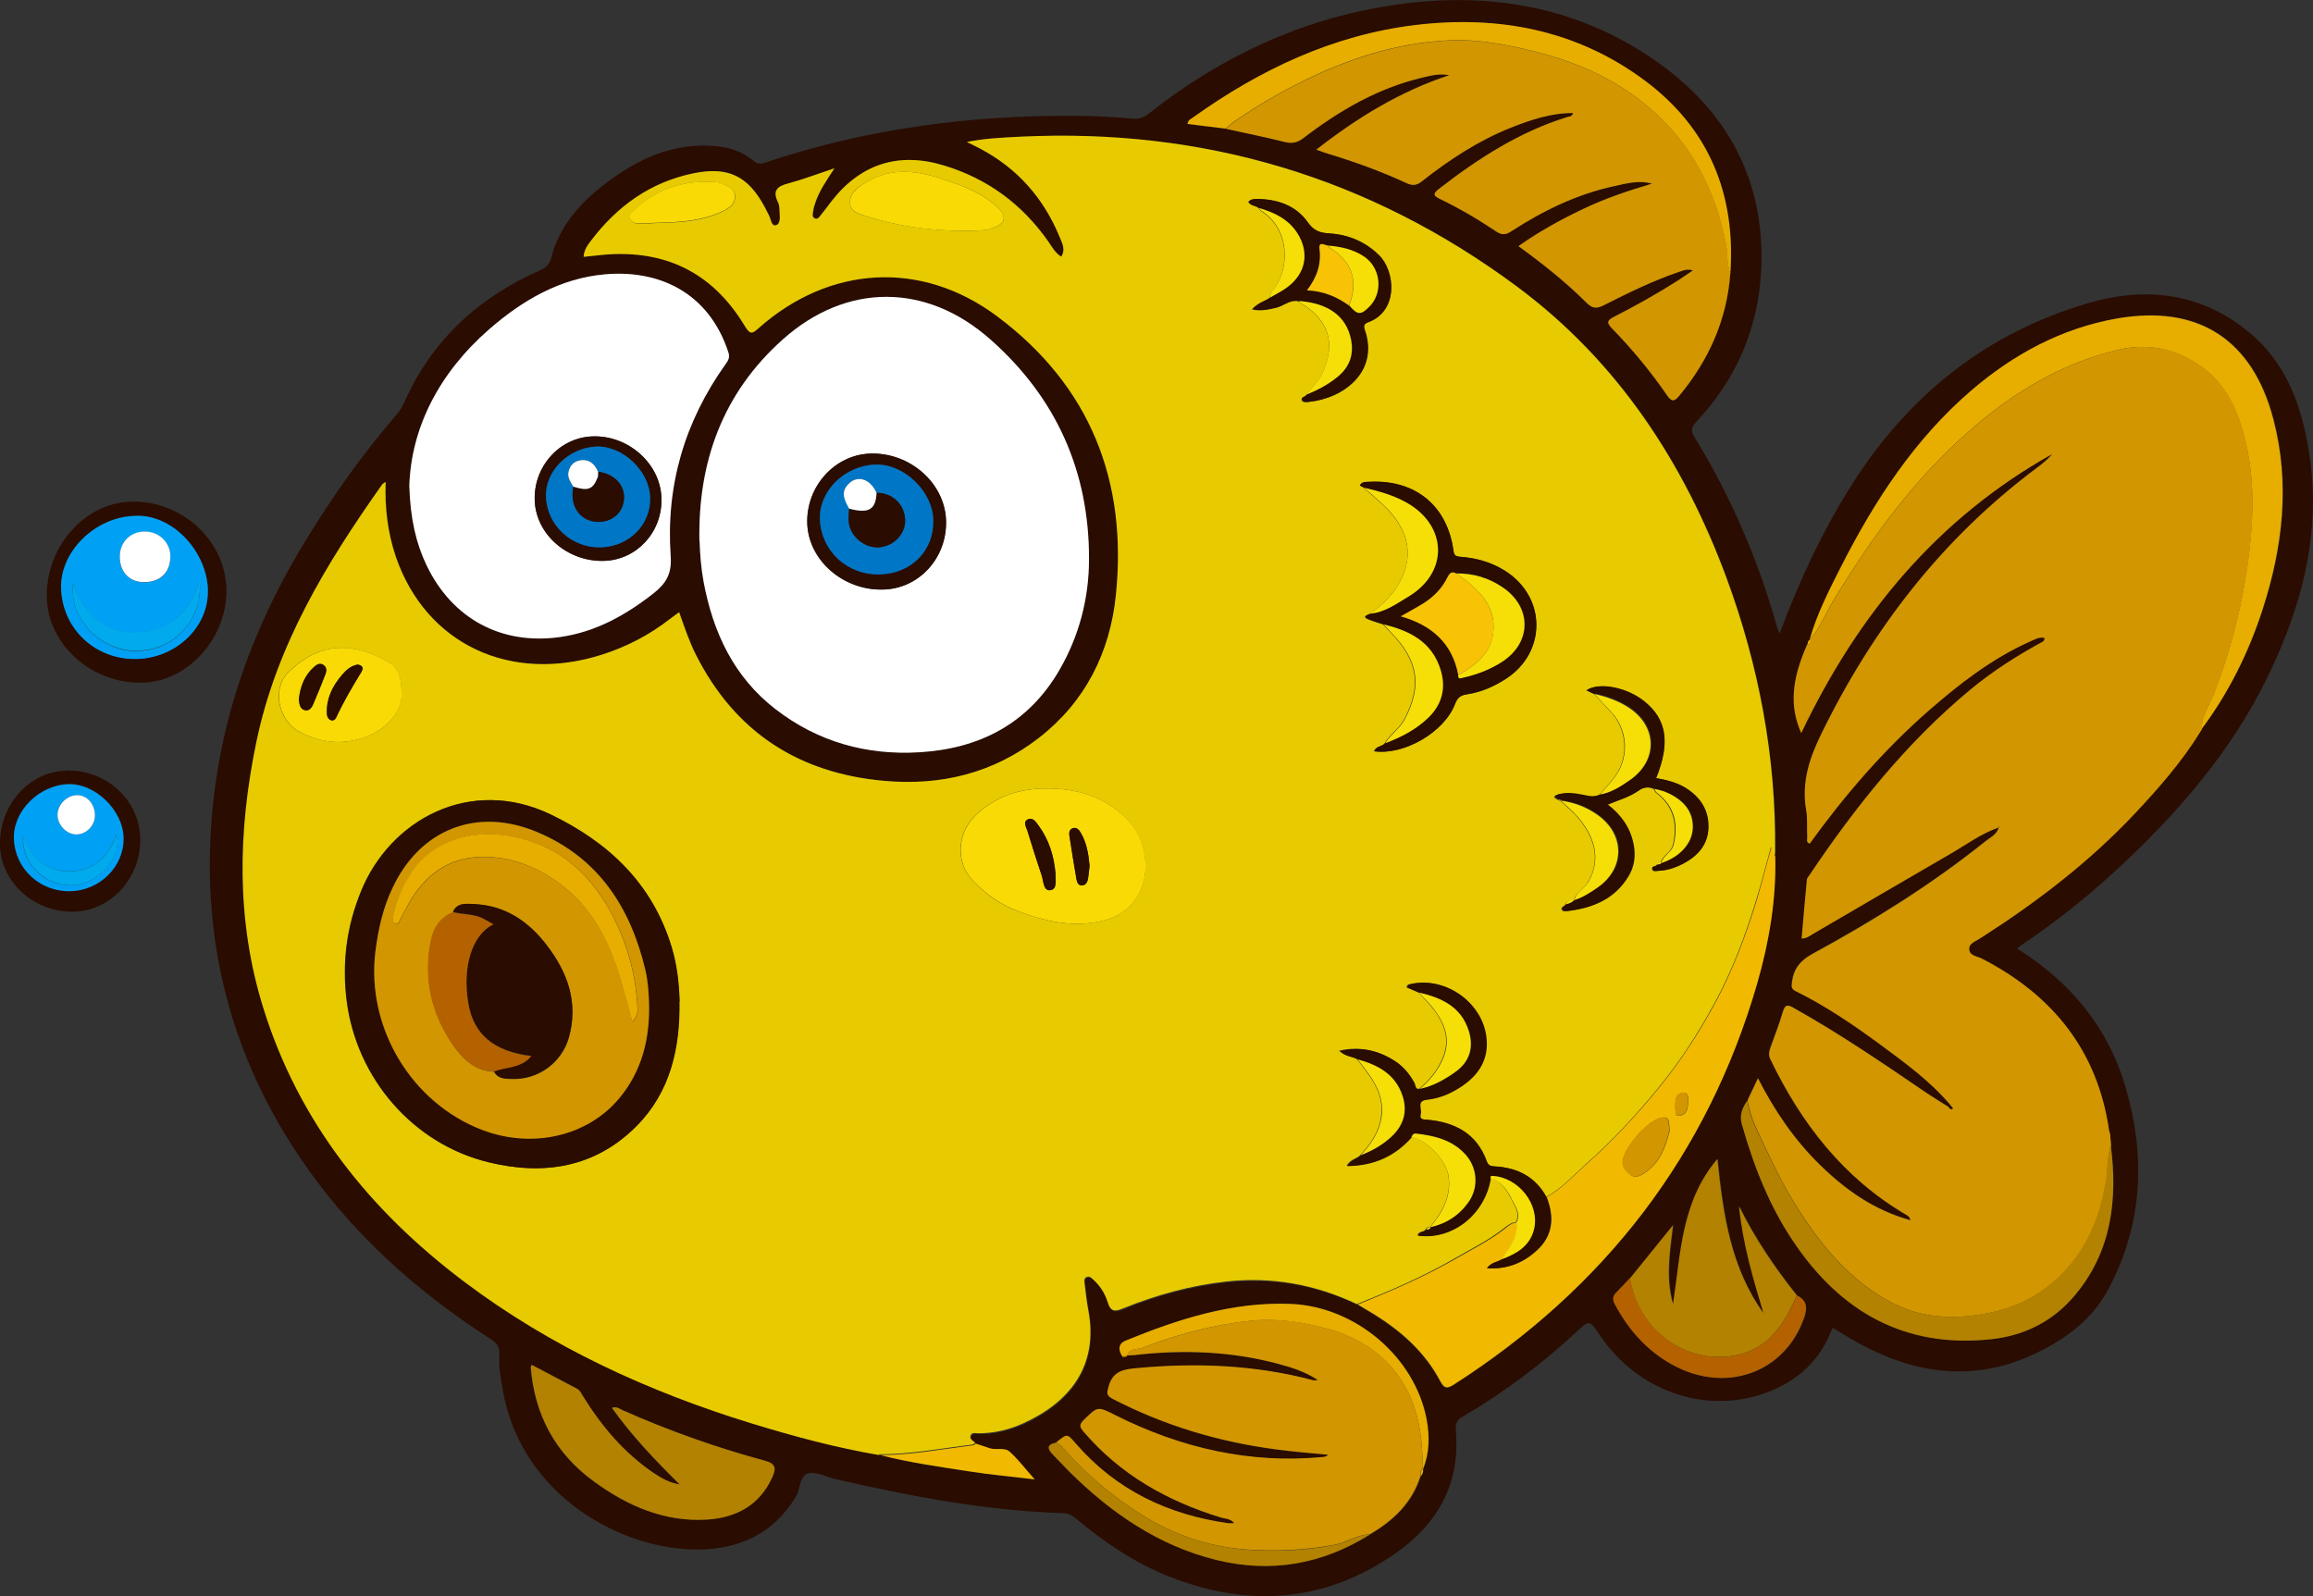
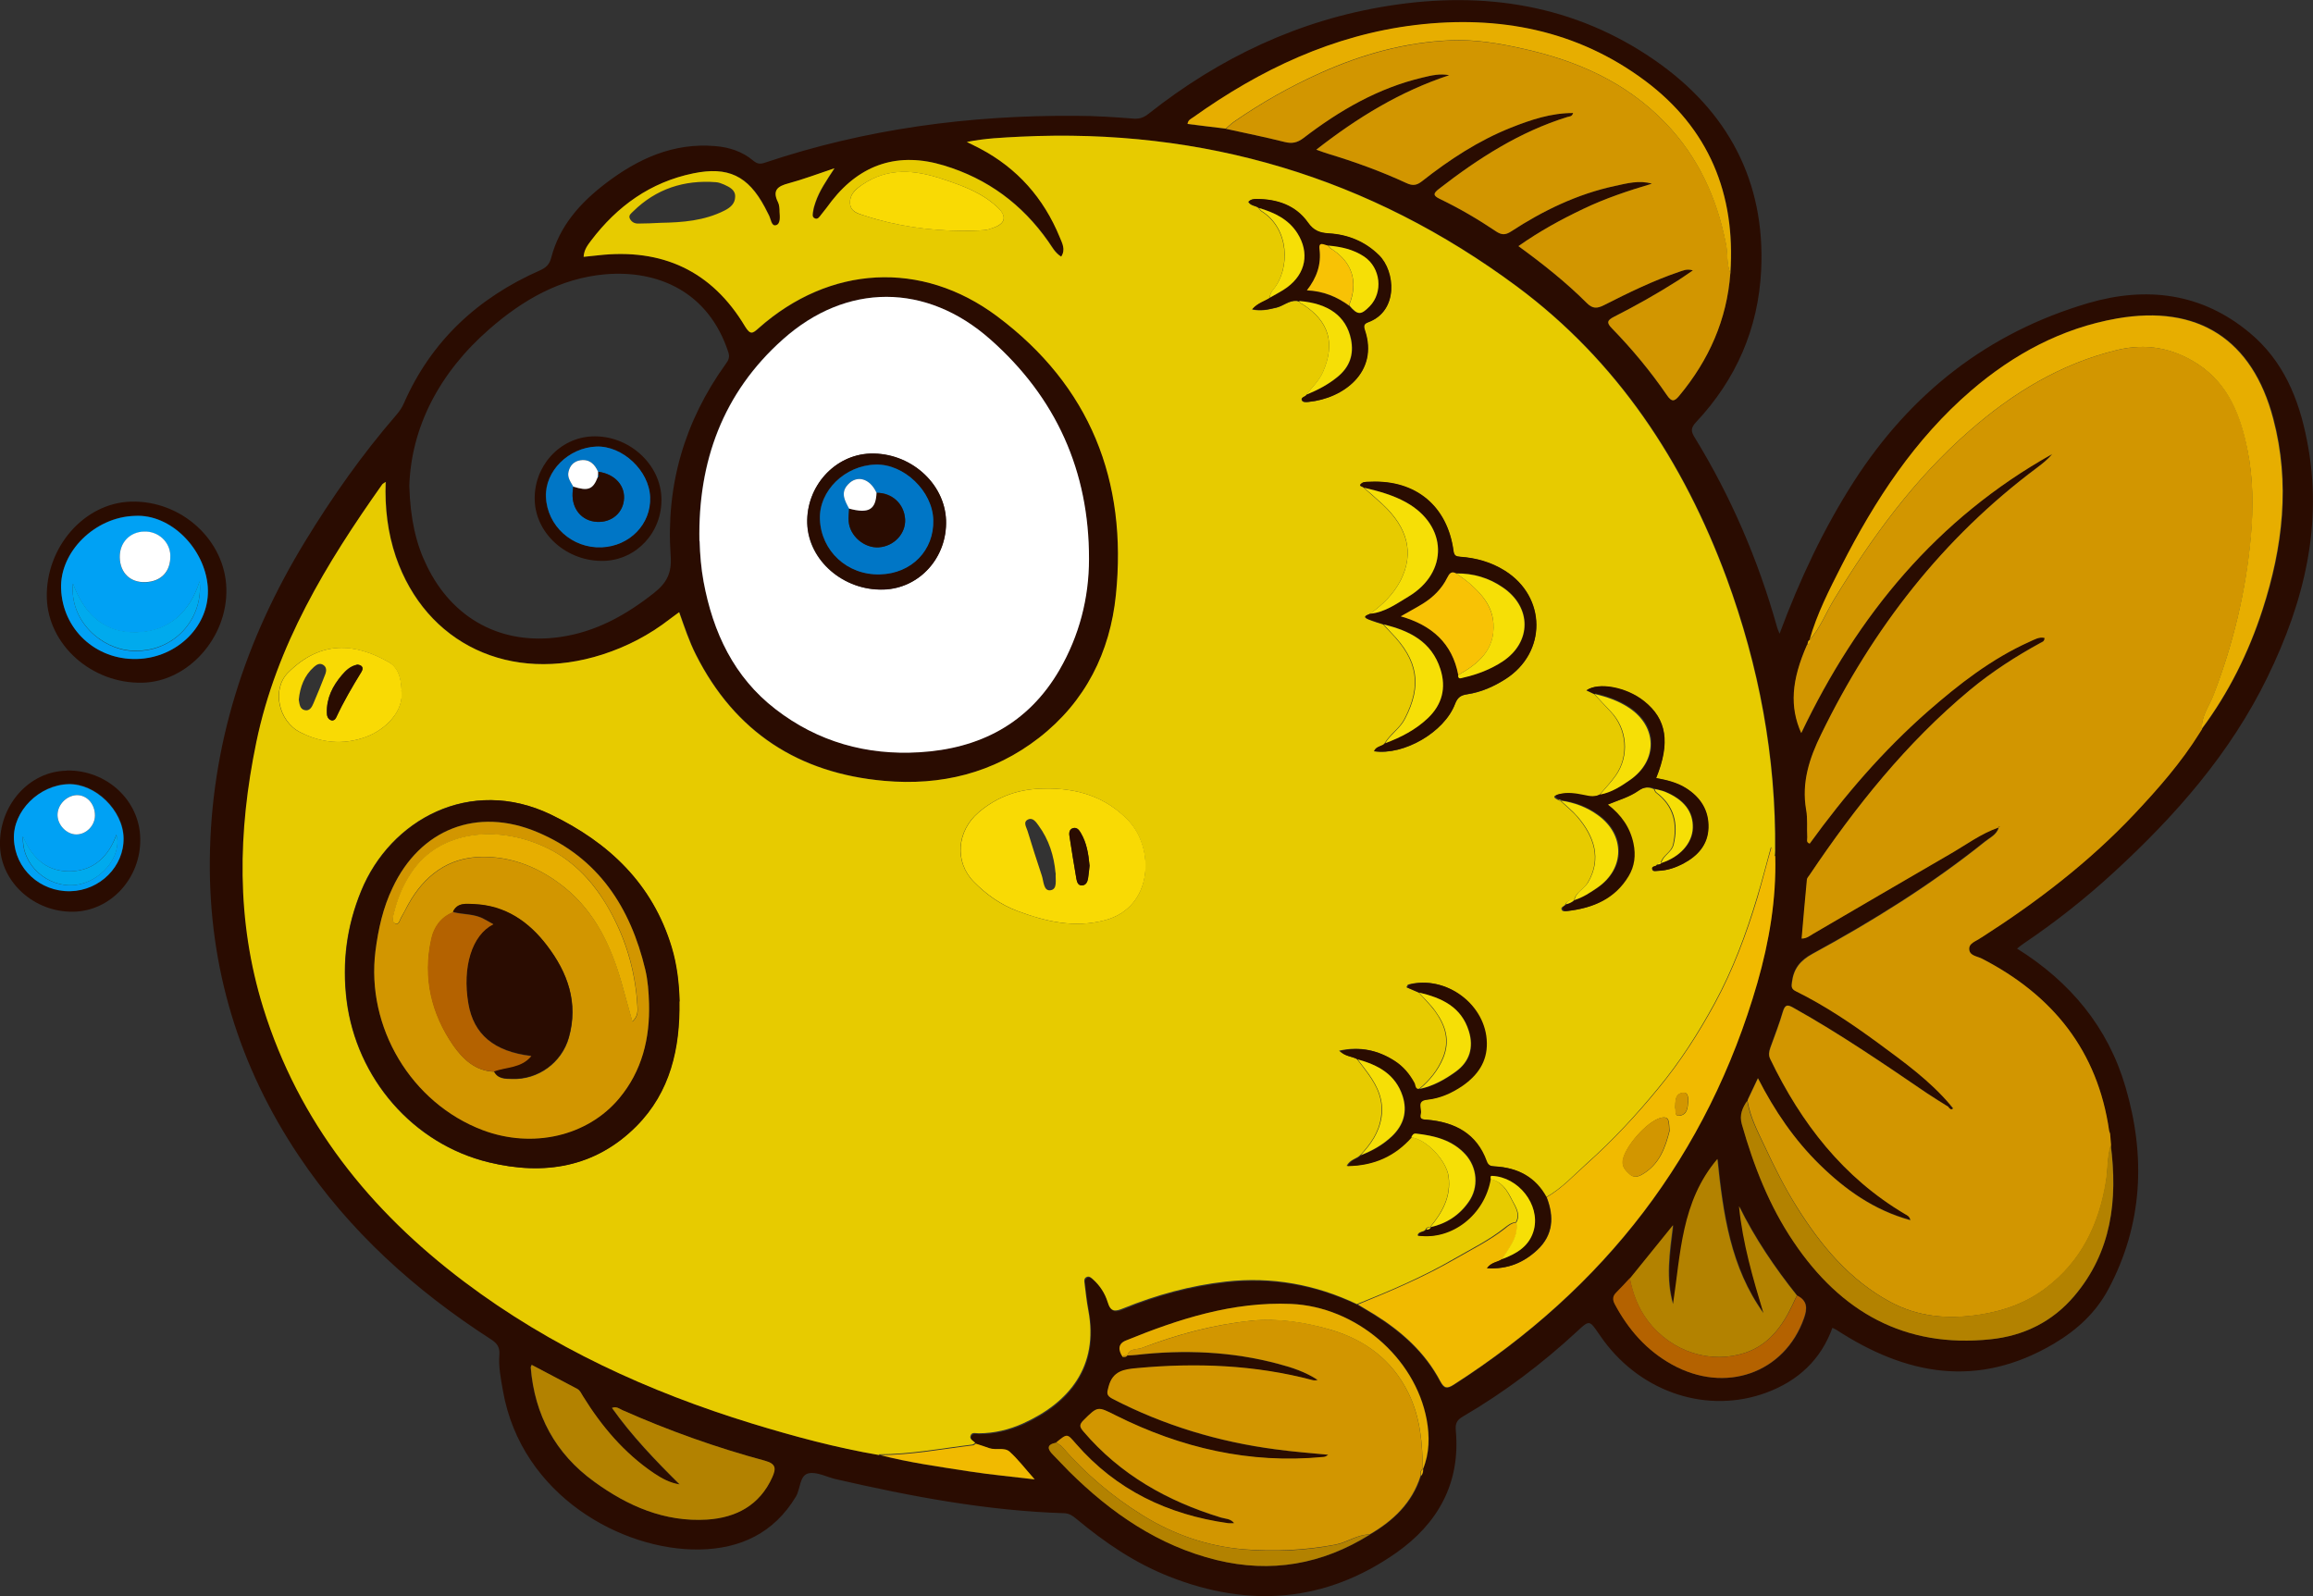
<svg xmlns="http://www.w3.org/2000/svg" id="_圖層_2" viewBox="0 0 123.02 84.89">
  <rect x="0" y="0" width="123.02" height="84.89" fill="#333333" stroke="none" />
  <defs>
    <style>.cls-1{fill:#b46200;}.cls-2{fill:#fff;}.cls-3{fill:#f8c205;}.cls-4{fill:#d29600;}.cls-5{fill:#0076c6;}.cls-6{fill:#f6df06;}.cls-7{fill:#2a0c01;}.cls-8{fill:#f1ba00;}.cls-9{fill:#00a1f4;}.cls-10{fill:#f9da04;}.cls-11{fill:#e7cb00;}.cls-12{fill:#b38200;}.cls-13{fill:#00aaed;}.cls-14{fill:#e7ae00;}</style>
  </defs>
  <g id="_遊玩方式">
    <g>
      <path class="cls-7" d="M94.65,33.7c1.08-2.9,2.34-5.58,3.95-8.09,3.01-4.68,7.12-7.92,12.47-9.49,3.08-.9,6.02-.55,8.57,1.57,1.8,1.49,2.63,3.52,3.06,5.74,.88,4.45-.16,8.6-2.1,12.58-1.97,4.05-4.89,7.37-8.18,10.39-1.5,1.38-3.11,2.65-4.8,3.79-.11,.07-.21,.16-.34,.26,2.83,1.77,4.84,4.18,5.77,7.37,1.08,3.68,.92,7.3-.91,10.74-.66,1.24-1.66,2.17-2.91,2.91-4.05,2.39-7.86,1.67-11.57-.75-.05-.03-.1-.05-.2-.1-.62,1.71-1.84,2.83-3.52,3.45-3.09,1.14-6.57,.03-8.64-2.76-.09-.12-.18-.25-.27-.38-.49-.72-.5-.73-1.15-.12-1.86,1.72-3.87,3.24-6.06,4.52-.33,.19-.43,.37-.39,.77,.25,2.79-.96,4.93-3.16,6.48-3.76,2.64-7.83,2.95-12.08,1.27-1.83-.72-3.43-1.81-4.93-3.06-.19-.16-.38-.3-.66-.31-4.12-.13-8.14-.89-12.14-1.81-.49-.11-1.02-.41-1.46-.31-.48,.11-.42,.82-.67,1.24-1.17,1.94-2.95,2.77-5.12,2.81-4.12,.07-9.48-2.87-10.46-8.44-.11-.63-.24-1.27-.19-1.91,.03-.41-.12-.62-.45-.83-4.03-2.6-7.54-5.75-10.22-9.76-3.18-4.75-4.78-10-4.73-15.71,.05-6.14,1.89-11.76,5.07-16.97,1.44-2.36,3.03-4.62,4.84-6.71,.16-.19,.31-.39,.41-.63,1.46-3.33,3.95-5.62,7.24-7.07,.33-.15,.5-.31,.6-.68,.44-1.7,1.56-2.93,2.91-3.96,1.71-1.3,3.59-2.16,5.81-1.97,.75,.06,1.45,.29,2.03,.78,.21,.17,.36,.19,.62,.1,5.36-1.8,10.89-2.53,16.53-2.49,1.03,0,2.06,.07,3.09,.15,.32,.02,.54-.07,.78-.26,3.77-2.98,8-4.99,12.76-5.74,5.08-.81,9.92-.06,14.2,2.92,3.83,2.67,5.85,6.39,5.62,11.14-.15,3.1-1.33,5.81-3.46,8.08-.29,.31-.28,.49-.08,.81,1.94,3.16,3.39,6.54,4.39,10.11,.02,.07,.05,.14,.13,.34Zm-18.96,44.43h0c.36-.84,.37-1.74,.2-2.62-.62-3.34-3.77-6.01-7.21-6.16-3.11-.13-5.98,.8-8.8,1.95-.43,.17-.39,.52-.16,.87,.09,0,.19,0,.25-.08h0c.15,0,.31,0,.46-.02,2.56-.29,5.09-.19,7.58,.48,.72,.19,1.44,.43,2.08,.85-.1,.03-.18,.03-.27,.01-3.07-.81-6.18-.93-9.32-.64-.7,.06-1.3,.15-1.53,.99-.09,.35-.12,.47,.22,.65,2.73,1.41,5.61,2.28,8.65,2.68,.93,.12,1.87,.19,2.81,.29-.1,.09-.19,.11-.29,.12-3.89,.37-7.53-.48-11-2.21-.98-.49-.96-.51-1.73,.26-.24,.24-.21,.35,0,.59,1.96,2.3,4.46,3.71,7.32,4.58,.23,.07,.5,.05,.7,.3-.12,0-.22,.02-.32,0-3.19-.45-5.94-1.76-8.09-4.22-.48-.55-.45-.57-1.06-.07-.52,.11-.47,.34-.15,.65,.29,.29,.56,.59,.85,.88,2.23,2.21,4.75,3.95,7.84,4.71,2.9,.71,5.62,.23,8.15-1.35,1.25-.73,2.26-1.68,2.71-3.11,.1-.1,.13-.23,.12-.37Zm11.01-10.14c-.24,.25-.47,.51-.72,.76-.19,.19-.21,.37-.08,.62,.72,1.35,1.69,2.46,3.04,3.21,2.84,1.57,5.99,.45,7.02-2.46,.18-.52,.19-.94-.36-1.21-1.18-1.48-2.24-3.05-3.08-4.75,.19,1.96,.73,3.83,1.3,5.69-1.75-2.43-2.15-5.27-2.45-8.2-1.93,2.27-1.95,5.05-2.36,7.72-.39-1.35-.18-2.7,0-4.2-.84,1.03-1.57,1.93-2.29,2.83Zm30.42-29.22h0c1.43-1.93,2.49-4.06,3.24-6.35,1.08-3.33,1.48-6.72,.57-10.16-1.12-4.22-4-6.09-8.31-5.33-2.95,.51-5.5,1.9-7.75,3.83-3,2.58-5.12,5.83-6.9,9.32-.65,1.28-1.3,2.56-1.7,3.95h0c-.12,.03-.11,.15-.14,.24-.84,1.9-.94,3.32-.31,4.7,2.99-6.27,7.22-11.41,13.35-14.84-.23,.28-.51,.51-.8,.72-5.03,3.76-8.75,8.57-11.49,14.18-.63,1.29-1.05,2.57-.8,4.02,.08,.47,.03,.97,.06,1.46,0,.11-.09,.28,.13,.34,1.85-2.56,3.91-4.94,6.28-7.03,1.65-1.45,3.39-2.8,5.42-3.71,.24-.11,.49-.26,.79-.2,0,.18-.11,.21-.19,.25-1.33,.73-2.61,1.55-3.78,2.52-3.38,2.82-6.1,6.21-8.53,9.84-.05,.08-.13,.16-.14,.25-.1,1.04-.19,2.08-.28,3.13,.26,0,.43-.15,.61-.25,2.44-1.42,4.86-2.85,7.31-4.26,.84-.48,1.62-1.07,2.54-1.39h0c-.11,.38-.46,.53-.74,.75-2.86,2.29-5.97,4.22-9.18,5.97-.66,.36-.99,.79-1.08,1.5-.03,.25-.02,.37,.22,.49,1.54,.76,2.96,1.72,4.34,2.73,1.38,1.01,2.77,2.01,3.88,3.33-.03,.03-.06,.07-.09,.1-.39-.25-.79-.49-1.18-.75-2.32-1.58-4.63-3.16-7.08-4.53-.31-.17-.45-.19-.57,.19-.19,.65-.44,1.29-.67,1.93-.07,.21-.11,.38,0,.61,1.64,3.4,3.87,6.29,7.17,8.24,.1,.06,.22,.1,.28,.32-1.94-.54-3.46-1.62-4.82-2.95-1.35-1.32-2.4-2.87-3.29-4.6-.2,.44-.36,.77-.52,1.1-.02,.03-.02,.07-.03,.11-.26,.38-.43,.76-.29,1.25,.63,2.22,1.46,4.35,2.76,6.27,2.5,3.71,5.9,5.65,10.47,5.17,1.77-.19,3.3-.94,4.45-2.3,1.99-2.35,2.32-5.12,1.94-8.05-.02-.2-.03-.39-.05-.59-.02-.05-.03-.1-.05-.15-.61-4.27-3-7.22-6.76-9.16-.25-.13-.64-.15-.68-.47-.04-.37,.37-.45,.6-.63,.03-.02,.07-.04,.1-.06,2.93-1.87,5.66-3.98,8.06-6.51,1.28-1.35,2.52-2.75,3.5-4.35,.04-.06,.08-.12,.12-.19Zm-25.08-24.24c.29-4.21-1.15-7.7-4.54-10.23-3.62-2.7-7.8-3.49-12.21-2.96-4.38,.53-8.26,2.36-11.82,4.91-.11,.08-.27,.13-.3,.35,.69,.08,1.36,.17,2.03,.25,1.04,.23,2.09,.44,3.12,.7,.4,.1,.68,.05,1.01-.21,1.91-1.47,3.97-2.67,6.35-3.22,.45-.11,.92-.21,1.4-.12-2.59,.85-4.86,2.24-7.07,3.96,.28,.1,.43,.16,.6,.21,1.44,.43,2.84,.94,4.2,1.57,.33,.15,.54,.12,.82-.1,1.46-1.15,3-2.16,4.73-2.85,1.06-.42,2.13-.79,3.31-.78-.06,.2-.2,.18-.3,.21-2.55,.79-4.75,2.21-6.83,3.82-.31,.24-.34,.35,.04,.54,1.03,.5,2.03,1.08,2.98,1.72,.3,.2,.5,.22,.81,.01,1.71-1.11,3.52-1.99,5.52-2.42,.64-.14,1.3-.32,1.97-.12-1.25,.37-2.48,.78-3.65,1.34-1.18,.57-2.33,1.19-3.45,1.98,1.32,.96,2.54,1.93,3.64,3.03,.31,.31,.55,.3,.91,.11,1.3-.66,2.61-1.3,3.99-1.77,.2-.07,.4-.18,.74-.08-.32,.22-.56,.39-.8,.54-1.1,.7-2.23,1.34-3.4,1.93-.35,.18-.41,.3-.11,.61,1.07,1.1,2.05,2.29,2.93,3.56,.25,.37,.4,.34,.66,.02,1.57-1.89,2.53-4.04,2.71-6.51Zm2.37,31.01c0-.1,.02-.19,.02-.29,.05-5-.86-9.83-2.58-14.5-2.28-6.19-5.81-11.55-11.15-15.51-7.82-5.81-16.67-8.44-26.42-7.97-.92,.04-1.84,.08-2.84,.28,.29,.15,.5,.24,.7,.35,1.99,1.05,3.39,2.63,4.24,4.71,.13,.31,.33,.66,.08,1.04-.33-.21-.49-.53-.69-.81-1.39-1.98-3.23-3.34-5.55-4.04-2.4-.73-4.42-.09-5.96,1.88-.19,.24-.37,.5-.57,.74-.08,.1-.17,.26-.32,.2-.19-.07-.12-.27-.1-.41,.02-.15,.07-.3,.12-.45,.21-.62,.58-1.15,1.01-1.81-.9,.3-1.66,.59-2.44,.8-.58,.16-.89,.38-.56,1.01,.07,.15,.08,.34,.08,.51,.01,.27,.05,.66-.2,.71-.25,.05-.27-.36-.38-.56-.08-.14-.14-.28-.21-.41-.89-1.66-1.95-2.17-3.8-1.79-2.28,.47-4.04,1.74-5.43,3.57-.18,.24-.38,.49-.4,.87,.27-.03,.52-.06,.76-.08,3.41-.39,6.06,.82,7.83,3.79,.27,.46,.39,.37,.72,.08,3.77-3.34,8.66-3.63,12.68-.63,4.95,3.69,6.94,8.75,6.32,14.82-.31,3.05-1.62,5.68-4.09,7.6-2.42,1.88-5.21,2.56-8.23,2.29-4.55-.41-7.94-2.59-10.02-6.71-.36-.71-.6-1.46-.89-2.26-.18,.13-.34,.24-.49,.36-1.09,.84-2.28,1.47-3.59,1.89-4.89,1.57-9.39-.55-10.99-5.2-.44-1.27-.6-2.59-.54-3.98-.09,.06-.15,.09-.18,.13-2.98,4.21-5.63,8.56-6.7,13.72-.98,4.75-1.08,9.46,.37,14.12,1.89,6.07,5.67,10.79,10.69,14.57,4.62,3.48,9.8,5.85,15.3,7.54,2.23,.69,4.48,1.29,6.78,1.68,1.58,.41,3.19,.63,4.8,.88,1.1,.17,2.21,.27,3.45,.42-.51-.58-.89-1.07-1.34-1.48-.27-.24-.72-.06-1.07-.18-.24-.08-.48-.16-.72-.24-.11-.12-.34-.19-.24-.41,.08-.17,.28-.1,.42-.1,.83,0,1.62-.19,2.37-.53,2.42-1.1,4.02-3.03,3.46-6.02-.09-.48-.14-.96-.2-1.44-.01-.11-.03-.24,.09-.31,.15-.09,.26,.02,.36,.11,.37,.33,.64,.75,.78,1.21,.16,.53,.4,.51,.84,.33,1.75-.72,3.56-1.21,5.45-1.42,2.44-.27,4.76,.14,6.97,1.2,.3,.18,.6,.35,.9,.54,1.44,.9,2.68,2.01,3.48,3.53,.21,.4,.36,.42,.72,.19,8.01-5.14,13.5-12.19,16.15-21.37,.63-2.19,1-4.43,.95-6.73ZM37.2,28.77c.03,.72,.08,1.44,.21,2.15,.51,2.7,1.62,5.07,3.83,6.79,2.24,1.73,4.84,2.46,7.65,2.29,3.2-.19,5.8-1.52,7.45-4.38,1.06-1.82,1.57-3.81,1.57-5.9,.01-4.67-1.75-8.59-5.25-11.68-3.4-3-7.64-3.01-11.03,0-3.19,2.85-4.52,6.5-4.44,10.72Zm-15.43-2.93c.05,1.76,.36,3.09,.92,4.23,1.37,2.85,3.99,4.26,7.1,3.81,1.9-.27,3.51-1.17,4.99-2.34,.66-.52,.96-1.04,.89-1.98-.26-3.73,.73-7.14,2.92-10.19,.14-.19,.24-.35,.15-.63-1.06-3.24-3.76-4.39-6.56-4.15-2.38,.21-4.39,1.37-6.16,2.92-2.66,2.32-4.15,5.22-4.25,8.33Zm14.38,53.11c-.52-.07-.96-.32-1.38-.6-1.58-1.06-2.77-2.48-3.77-4.09-.09-.15-.15-.32-.32-.4-.8-.42-1.61-.85-2.41-1.27-.03,.07-.06,.11-.05,.14,.21,2.53,1.31,4.58,3.37,6.07,1.79,1.29,3.75,2.16,6.01,2.02,1.55-.1,2.8-.76,3.47-2.26,.2-.44,.2-.7-.39-.87-2.59-.7-5.12-1.6-7.58-2.69-.16-.07-.32-.21-.56-.12,1.06,1.5,2.31,2.8,3.6,4.07Z" />
      <path class="cls-7" d="M12.04,31.32c.06,2.6-2.04,4.94-4.47,4.99-2.69,.06-5.01-2.01-5.08-4.51-.07-2.69,1.99-5.05,4.47-5.12,2.69-.08,5.03,2.06,5.08,4.65Zm-4.88-3.89c-2.11,.06-3.98,1.91-3.91,3.86,.07,2.16,1.84,3.81,4.02,3.75,2.16-.05,3.93-1.79,3.78-3.84-.15-2.02-1.97-3.89-3.89-3.77Z" />
      <path class="cls-7" d="M3.55,40.98c2.13-.04,3.89,1.6,3.91,3.64,.03,2.09-1.57,3.83-3.55,3.87-2.08,.04-3.86-1.56-3.91-3.51-.06-2.15,1.55-3.96,3.54-3.99Zm-2.8,3.63c.06,1.59,1.39,2.81,3.01,2.77,1.57-.04,2.85-1.32,2.82-2.83-.03-1.47-1.5-2.9-2.93-2.86-1.57,.05-2.96,1.44-2.9,2.91Z" />
      <path class="cls-11" d="M46.77,77.39c-2.3-.39-4.55-1-6.78-1.68-5.5-1.69-10.68-4.06-15.3-7.54-5.02-3.78-8.8-8.49-10.69-14.57-1.45-4.67-1.35-9.37-.37-14.12,1.07-5.16,3.72-9.51,6.7-13.72,.03-.04,.09-.06,.18-.13-.05,1.39,.11,2.7,.54,3.98,1.6,4.65,6.1,6.77,10.99,5.2,1.31-.42,2.51-1.05,3.59-1.89,.15-.12,.31-.22,.49-.36,.28,.79,.53,1.55,.89,2.26,2.08,4.12,5.47,6.31,10.02,6.71,3.02,.27,5.81-.41,8.23-2.29,2.47-1.92,3.78-4.55,4.09-7.6,.62-6.07-1.37-11.12-6.32-14.82-4.02-3-8.91-2.71-12.68,.63-.32,.29-.44,.37-.72-.08-1.77-2.97-4.42-4.18-7.83-3.79-.25,.03-.49,.05-.76,.08,.02-.38,.22-.63,.4-.87,1.39-1.83,3.15-3.1,5.43-3.57,1.85-.38,2.91,.13,3.8,1.79,.07,.14,.14,.28,.21,.41,.12,.21,.14,.62,.38,.56,.26-.06,.22-.45,.2-.71,0-.17-.01-.37-.08-.51-.32-.64-.02-.86,.56-1.01,.78-.21,1.54-.5,2.44-.8-.43,.66-.8,1.19-1.01,1.81-.05,.15-.1,.3-.12,.45-.02,.14-.09,.34,.1,.41,.15,.06,.24-.1,.32-.2,.2-.24,.38-.49,.57-.74,1.55-1.97,3.56-2.61,5.96-1.88,2.32,.7,4.16,2.06,5.55,4.04,.2,.28,.35,.6,.69,.81,.25-.38,.05-.72-.08-1.04-.85-2.07-2.25-3.66-4.24-4.71-.2-.11-.41-.2-.7-.35,1-.2,1.92-.23,2.84-.28,9.75-.47,18.59,2.16,26.42,7.97,5.33,3.96,8.86,9.32,11.15,15.51,1.72,4.68,2.63,9.51,2.58,14.5,0,.1-.01,.19-.02,.29-.18-.11-.05-.34-.2-.49-.25,.9-.47,1.79-.74,2.67-.59,1.96-1.29,3.85-2.27,5.65-.86,1.58-1.83,3.1-2.98,4.49-1.17,1.43-2.42,2.78-3.8,4.01-.7,.63-1.34,1.34-2.18,1.81-.59-1.1-1.55-1.59-2.76-1.65-.23-.01-.35-.06-.43-.28-.53-1.47-1.67-2.07-3.14-2.2-.22-.02-.46,0-.37-.33,.07-.26-.25-.68,.34-.74,.68-.07,1.31-.35,1.88-.74,.79-.55,1.31-1.28,1.29-2.28-.03-2.03-2.15-3.62-4.13-3.1-.04,0-.06,.08-.1,.15,.23,.1,.44,.19,.65,.28,.29,.33,.61,.64,.87,.99,.54,.76,.8,1.55,.41,2.49-.28,.67-.71,1.18-1.24,1.63-.28,.07-.25-.2-.31-.33-.26-.47-.59-.87-1.04-1.16-.87-.55-1.81-.78-2.92-.53,.32,.32,.68,.28,.95,.45,.2,.26,.4,.51,.59,.78,.49,.68,.83,1.39,.69,2.3-.12,.84-.57,1.45-1.11,2.03-.19,.2-.53,.21-.72,.57,1.43-.02,2.53-.53,3.42-1.53,.83,.1,1.89,1.25,2,2.09,.14,1.08-.34,1.91-.98,2.69h0c-.1,0-.2,.02-.24,.13-.1,.16-.38,.08-.43,.32,1.8,.24,3.53-1.11,3.86-3.01,.62,.12,.91,.63,1.15,1.11,.17,.35,.47,.74,.22,1.19-.25,.02-.43,.17-.61,.31-.82,.65-1.76,1.11-2.66,1.63-1.65,.96-3.41,1.71-5.18,2.42-2.21-1.05-4.53-1.47-6.97-1.2-1.88,.21-3.7,.71-5.45,1.42-.44,.18-.68,.21-.84-.33-.14-.46-.41-.88-.78-1.21-.1-.09-.21-.2-.36-.11-.12,.07-.11,.2-.09,.31,.06,.48,.11,.97,.2,1.44,.57,3-1.03,4.92-3.46,6.02-.75,.34-1.54,.53-2.37,.53-.15,0-.35-.07-.42,.1-.1,.22,.14,.29,.24,.41-.05,.03-.1,.08-.15,.09-1.66,.2-3.3,.52-4.98,.52Zm41.6-31.51c-.11-.02-.2,0-.25,.11-.04,.13-.31,.05-.25,.25,.04,.14,.2,.08,.31,.08,.48-.02,.92-.17,1.33-.38,.77-.4,1.31-.99,1.34-1.9,.03-.94-.42-1.63-1.2-2.12-.48-.3-1.02-.43-1.58-.53,.77-1.88,.57-3.13-.64-4.09-.94-.74-2.42-1.03-3.06-.58,.15,.07,.28,.13,.42,.2,.29,.31,.57,.61,.86,.92,.88,.93,1,2.37,.27,3.41-.25,.36-.56,.68-.84,1.01-.29,.16-.59,.11-.89,.05-.43-.09-.87-.16-1.32-.05-.35,.09-.19,.19,0,.29,.05,.02,.09,.04,.14,.06l-.02-.02c.3,.29,.64,.55,.91,.87,.87,1.03,1.29,2.22,.54,3.49-.2,.35-.64,.5-.72,.93h0c-.2-.02-.38,.02-.47,.23-.05,.1-.24,.12-.2,.25,.04,.14,.19,.11,.3,.1,1.33-.16,2.48-.64,3.2-1.84,.32-.53,.39-1.12,.26-1.74-.18-.85-.64-1.51-1.36-2.07,.6-.25,1.16-.4,1.64-.74,.28-.2,.56-.24,.87-.1,.04,.07,.06,.15,.11,.19,.94,.71,1.16,1.65,.91,2.76-.1,.43-.57,.57-.66,.99v-.02Zm-19.25-29.84l-.02-.02c.02,.11,.12,.13,.2,.18,1.39,.9,1.73,2.08,1.06,3.6-.21,.47-.58,.8-.88,1.2-.06,.12-.3,.12-.25,.28,.05,.13,.23,.12,.36,.1,1.83-.18,3.74-1.58,2.99-3.81-.09-.25-.03-.35,.19-.43,1.61-.6,1.44-2.7,.56-3.56-.74-.73-1.65-1.1-2.66-1.16-.49-.03-.81-.14-1.12-.58-.65-.92-1.64-1.25-2.75-1.25-.14,0-.3,.02-.41,.15,.13,.23,.4,.19,.55,.33,.05,.06,.09,.13,.15,.17,1.49,.93,1.54,3.06,.62,4.18-.1,.12-.18,.25-.16,.42-.29,.2-.66,.28-.96,.62,.49,.11,.88,0,1.29-.09,.37-.09,.67-.39,1.08-.36,.05,.01,.09,.03,.14,.04Zm4.54,23.49c-.15,.19-.48,.15-.58,.43,1.58,.23,3.73-1.01,4.3-2.51,.13-.35,.3-.47,.65-.52,.74-.11,1.42-.41,2.04-.81,2.2-1.41,2.18-4.37-.04-5.76-.73-.45-1.52-.68-2.37-.74-.22-.02-.33-.04-.36-.31-.32-2.38-2.01-3.78-4.42-3.68-.15,0-.34-.01-.45,.07-.24,.17,.06,.17,.11,.25,.33,.29,.66,.58,.98,.87,1.36,1.26,1.7,2.62,.97,4.05-.38,.74-.96,1.3-1.63,1.78-.17,.08-.46,.15-.05,.31,.25,.1,.5,.17,.75,.25,.13,.14,.26,.29,.39,.42,1.46,1.49,1.67,2.82,.75,4.6-.26,.51-.77,.81-1.06,1.3Zm-37.53,13.73c-.02-.98-.14-1.95-.42-2.88-1.01-3.37-3.33-5.57-6.43-7.06-4.28-2.06-8.53,.27-10.08,4.07-.77,1.88-1.02,3.8-.77,5.82,.52,4.13,3.52,7.64,7.57,8.61,2.91,.7,5.64,.28,7.83-1.92,1.81-1.82,2.33-4.15,2.29-6.64Zm19.42-11.32c-1.32,.01-2.48,.39-3.51,1.27-1.15,.98-1.3,2.62-.25,3.69,.67,.68,1.42,1.22,2.34,1.56,1.51,.56,3.01,.91,4.64,.48,2.57-.68,2.64-3.82,1.24-5.3-1.21-1.28-2.75-1.73-4.46-1.7Zm-34.2-5.21c-.02-.73-.21-1.24-.69-1.52-1.77-1-3.59-1.18-5.34,.56-.88,.88-.53,2.59,.65,3.18,1.13,.56,2.28,.68,3.47,.25,1.09-.39,2.06-1.4,1.9-2.48ZM51.23,12.28c.37-.01,.74-.01,1.11-.04,.17-.01,.34-.08,.5-.13,.63-.21,.72-.59,.24-1.06-.83-.8-1.89-1.18-2.96-1.53-1.47-.49-2.9-.62-4.27,.31-.36,.24-.66,.51-.64,.97,.02,.48,.45,.57,.78,.67,1.7,.56,3.46,.79,5.24,.81Zm-16.09-.43c1.17-.02,2.32-.11,3.39-.65,.34-.17,.56-.38,.57-.73,.02-.37-.3-.52-.58-.65-.14-.06-.29-.12-.44-.13-1.69-.13-3.18,.35-4.4,1.55-.1,.1-.27,.21-.18,.39,.08,.16,.23,.26,.43,.26,.41,0,.82-.02,1.22-.04Z" />
-       <path class="cls-4" d="M106.28,44.02c-.92,.32-1.71,.91-2.54,1.39-2.44,1.41-4.87,2.84-7.31,4.26-.18,.11-.35,.25-.61,.25,.09-1.05,.18-2.09,.28-3.13,0-.09,.09-.17,.14-.25,2.44-3.63,5.15-7.03,8.53-9.84,1.17-.97,2.44-1.79,3.78-2.52,.08-.04,.19-.07,.19-.25-.29-.07-.54,.09-.79,.2-2.03,.91-3.76,2.26-5.42,3.71-2.38,2.09-4.43,4.47-6.28,7.03-.21-.07-.12-.23-.13-.34-.03-.49,.03-.98-.06-1.46-.25-1.45,.17-2.74,.8-4.02,2.74-5.62,6.46-10.43,11.49-14.18,.29-.22,.57-.44,.8-.72-6.13,3.43-10.36,8.57-13.35,14.84-.62-1.39-.53-2.8,.31-4.7,.13-.04,.15-.13,.14-.25,0,0,0,0,0,0,.57-.64,.87-1.45,1.31-2.17,2.01-3.3,4.27-6.41,7.21-8.97,2.29-2,4.83-3.55,7.82-4.28,1.56-.38,2.99-.12,4.32,.75,1.64,1.08,2.28,2.76,2.63,4.55,.3,1.52,.32,3.08,.18,4.63-.26,2.89-.94,5.67-1.97,8.38-.23,.61-.68,1.15-.63,1.85,0,0,0,0,0,0-.04,.06-.08,.12-.12,.19-.99,1.59-2.22,2.99-3.5,4.35-2.39,2.53-5.13,4.63-8.06,6.51-.03,.02-.07,.04-.1,.06-.24,.18-.65,.27-.6,.63,.04,.32,.43,.34,.68,.47,3.76,1.94,6.15,4.9,6.76,9.16,.02,.05,.03,.1,.05,.15,.02,.2,.03,.39,.05,.59-.2,.63-.16,1.29-.26,1.94-.37,2.28-1.31,4.25-3.19,5.67-1.05,.8-2.25,1.23-3.57,1.43-1.66,.25-3.25,.11-4.73-.69-2.16-1.17-3.67-2.99-4.95-5.03-.66-1.05-1.21-2.15-1.73-3.27-.36-.76-.76-1.53-.9-2.38,0-.04,.01-.08,.03-.11,.16-.33,.31-.67,.52-1.1,.89,1.74,1.94,3.28,3.29,4.6,1.36,1.33,2.88,2.42,4.82,2.95-.05-.22-.18-.26-.28-.32-3.3-1.95-5.53-4.84-7.17-8.24-.11-.22-.07-.4,0-.61,.23-.64,.48-1.27,.67-1.93,.12-.39,.26-.37,.57-.19,2.45,1.37,4.76,2.95,7.08,4.53,.39,.26,.78,.5,1.18,.75,.07,.04,.12,.17,.22,.06,0,0-.08-.1-.13-.16-1.11-1.32-2.51-2.32-3.88-3.33-1.38-1.01-2.8-1.97-4.34-2.73-.25-.12-.26-.24-.22-.49,.09-.71,.43-1.14,1.08-1.5,3.22-1.75,6.32-3.68,9.18-5.97,.27-.22,.63-.37,.74-.76,.02-.01,.04-.03,.07-.04-.01,0-.03,0-.04,0-.01,.01-.01,.03-.02,.05Z" />
+       <path class="cls-4" d="M106.28,44.02c-.92,.32-1.71,.91-2.54,1.39-2.44,1.41-4.87,2.84-7.31,4.26-.18,.11-.35,.25-.61,.25,.09-1.05,.18-2.09,.28-3.13,0-.09,.09-.17,.14-.25,2.44-3.63,5.15-7.03,8.53-9.84,1.17-.97,2.44-1.79,3.78-2.52,.08-.04,.19-.07,.19-.25-.29-.07-.54,.09-.79,.2-2.03,.91-3.76,2.26-5.42,3.71-2.38,2.09-4.43,4.47-6.28,7.03-.21-.07-.12-.23-.13-.34-.03-.49,.03-.98-.06-1.46-.25-1.45,.17-2.74,.8-4.02,2.74-5.62,6.46-10.43,11.49-14.18,.29-.22,.57-.44,.8-.72-6.13,3.43-10.36,8.57-13.35,14.84-.62-1.39-.53-2.8,.31-4.7,.13-.04,.15-.13,.14-.25,0,0,0,0,0,0,.57-.64,.87-1.45,1.31-2.17,2.01-3.3,4.27-6.41,7.21-8.97,2.29-2,4.83-3.55,7.82-4.28,1.56-.38,2.99-.12,4.32,.75,1.64,1.08,2.28,2.76,2.63,4.55,.3,1.52,.32,3.08,.18,4.63-.26,2.89-.94,5.67-1.97,8.38-.23,.61-.68,1.15-.63,1.85,0,0,0,0,0,0-.04,.06-.08,.12-.12,.19-.99,1.59-2.22,2.99-3.5,4.35-2.39,2.53-5.13,4.63-8.06,6.51-.03,.02-.07,.04-.1,.06-.24,.18-.65,.27-.6,.63,.04,.32,.43,.34,.68,.47,3.76,1.94,6.15,4.9,6.76,9.16,.02,.05,.03,.1,.05,.15,.02,.2,.03,.39,.05,.59-.2,.63-.16,1.29-.26,1.94-.37,2.28-1.31,4.25-3.19,5.67-1.05,.8-2.25,1.23-3.57,1.43-1.66,.25-3.25,.11-4.73-.69-2.16-1.17-3.67-2.99-4.95-5.03-.66-1.05-1.21-2.15-1.73-3.27-.36-.76-.76-1.53-.9-2.38,0-.04,.01-.08,.03-.11,.16-.33,.31-.67,.52-1.1,.89,1.74,1.94,3.28,3.29,4.6,1.36,1.33,2.88,2.42,4.82,2.95-.05-.22-.18-.26-.28-.32-3.3-1.95-5.53-4.84-7.17-8.24-.11-.22-.07-.4,0-.61,.23-.64,.48-1.27,.67-1.93,.12-.39,.26-.37,.57-.19,2.45,1.37,4.76,2.95,7.08,4.53,.39,.26,.78,.5,1.18,.75,.07,.04,.12,.17,.22,.06,0,0-.08-.1-.13-.16-1.11-1.32-2.51-2.32-3.88-3.33-1.38-1.01-2.8-1.97-4.34-2.73-.25-.12-.26-.24-.22-.49,.09-.71,.43-1.14,1.08-1.5,3.22-1.75,6.32-3.68,9.18-5.97,.27-.22,.63-.37,.74-.76,.02-.01,.04-.03,.07-.04-.01,0-.03,0-.04,0-.01,.01-.01,.03-.02,.05" />
      <path class="cls-2" d="M37.2,28.77c-.08-4.22,1.25-7.88,4.44-10.72,3.38-3.02,7.63-3.01,11.03,0,3.5,3.09,5.26,7.01,5.25,11.68,0,2.09-.52,4.08-1.57,5.9-1.66,2.86-4.25,4.19-7.45,4.38-2.8,.17-5.4-.55-7.65-2.29-2.22-1.71-3.33-4.09-3.83-6.79-.13-.71-.19-1.43-.21-2.15Zm9.79,2.59c1.91-.06,3.39-1.71,3.32-3.69-.07-1.98-1.93-3.61-4.04-3.54-1.89,.07-3.4,1.75-3.34,3.71,.06,1.97,1.92,3.58,4.05,3.52Z" />
      <path class="cls-4" d="M92.03,14.53c-.18,2.47-1.14,4.62-2.71,6.51-.26,.32-.41,.35-.66-.02-.87-1.27-1.85-2.45-2.93-3.56-.3-.3-.24-.43,.11-.61,1.16-.59,2.3-1.23,3.4-1.93,.24-.15,.47-.32,.8-.54-.34-.1-.54,.02-.74,.08-1.38,.47-2.69,1.11-3.99,1.77-.36,.18-.6,.2-.91-.11-1.1-1.1-2.32-2.07-3.64-3.03,1.12-.79,2.27-1.42,3.45-1.98,1.17-.56,2.4-.97,3.65-1.34-.67-.2-1.32-.02-1.97,.12-2,.43-3.82,1.31-5.52,2.42-.31,.2-.51,.19-.81-.01-.95-.64-1.94-1.22-2.98-1.72-.38-.18-.35-.3-.04-.54,2.09-1.62,4.28-3.03,6.83-3.82,.1-.03,.24-.01,.3-.21-1.18,0-2.25,.36-3.31,.78-1.73,.69-3.27,1.7-4.73,2.85-.28,.22-.49,.25-.82,.1-1.36-.63-2.77-1.14-4.2-1.57-.16-.05-.32-.11-.6-.21,2.2-1.72,4.47-3.1,7.07-3.96-.49-.1-.95,.01-1.4,.12-2.38,.56-4.43,1.75-6.35,3.22-.33,.25-.61,.31-1.01,.21-1.03-.26-2.08-.47-3.12-.7,.15-.12,.28-.26,.44-.37,1.46-1.01,2.99-1.88,4.61-2.6,2.21-.99,4.51-1.63,6.94-1.73,1.29-.05,2.54,.16,3.79,.44,2.9,.64,5.51,1.78,7.61,3.96,1.75,1.82,2.74,3.99,3.22,6.45,.1,.51,.02,1.05,.23,1.54Z" />
-       <path class="cls-2" d="M21.77,25.84c.1-3.1,1.59-6.01,4.25-8.33,1.77-1.54,3.77-2.71,6.16-2.92,2.8-.25,5.5,.91,6.56,4.15,.09,.28-.01,.43-.15,.63-2.18,3.05-3.18,6.47-2.92,10.19,.07,.94-.23,1.45-.89,1.98-1.49,1.17-3.09,2.07-4.99,2.34-3.11,.44-5.73-.96-7.1-3.81-.55-1.15-.87-2.47-.92-4.23Zm10.36,3.99c1.74-.05,3.1-1.52,3.05-3.32-.04-1.84-1.76-3.37-3.68-3.3-1.75,.07-3.12,1.59-3.06,3.4,.06,1.81,1.74,3.27,3.69,3.22Z" />
      <path class="cls-4" d="M56.17,76.72c.61-.5,.58-.48,1.06,.07,2.14,2.46,4.89,3.77,8.09,4.22,.09,.01,.19,0,.32,0-.19-.25-.47-.23-.7-.3-2.85-.87-5.36-2.28-7.32-4.58-.2-.24-.23-.35,0-.59,.78-.77,.75-.75,1.73-.26,3.46,1.73,7.11,2.58,11,2.21,.1,0,.19-.03,.29-.12-.94-.09-1.88-.16-2.81-.29-3.03-.4-5.92-1.27-8.65-2.68-.34-.18-.32-.3-.22-.65,.22-.85,.83-.93,1.53-.99,3.14-.29,6.26-.17,9.32,.64,.08,.02,.17,.02,.27-.01-.64-.42-1.35-.66-2.08-.85-2.49-.67-5.03-.77-7.58-.48-.15,.02-.31,.02-.46,.03,.11-.41,.51-.3,.77-.4,1.89-.71,3.82-1.24,5.83-1.45,1.44-.15,2.87,.08,4.24,.49,1.81,.53,3.24,1.6,4.1,3.34,.64,1.29,.75,2.67,.77,4.07,0,0,0-.01,0-.01-.16,.08-.11,.23-.12,.37-.45,1.43-1.45,2.38-2.71,3.11-.66,0-1.19,.42-1.82,.54-1.61,.3-3.22,.38-4.85,.25-1.95-.16-3.76-.79-5.4-1.81-1.6-.99-3.04-2.21-4.28-3.64-.09-.1-.22-.16-.33-.24Z" />
      <path class="cls-8" d="M82.25,63.68c.83-.47,1.47-1.18,2.18-1.81,1.37-1.23,2.63-2.58,3.8-4.01,1.15-1.4,2.12-2.91,2.98-4.49,.97-1.79,1.68-3.69,2.27-5.65,.26-.88,.48-1.77,.74-2.67,.15,.15,.02,.39,.2,.49,.06,2.29-.32,4.53-.95,6.73-2.65,9.18-8.14,16.23-16.15,21.37-.36,.23-.51,.2-.72-.19-.8-1.52-2.04-2.63-3.48-3.53-.3-.18-.6-.36-.9-.54,1.77-.72,3.53-1.47,5.18-2.42,.9-.52,1.84-.98,2.66-1.63,.18-.15,.36-.29,.61-.31,.11,.8-.4,1.35-.77,1.95-.23,.17-.56,.15-.8,.48,1.09,.07,1.95-.3,2.68-.98,.84-.79,.89-1.76,.49-2.79Zm6.55-3.56c-.04-.41,.03-.78-.45-.67-.74,.17-1.97,1.58-2.04,2.31-.03,.31,.16,.5,.37,.69,.21,.19,.42,.15,.64,.03,.97-.55,1.27-1.49,1.49-2.36Zm.3-1.21c.05,.17-.06,.47,.24,.43,.41-.06,.43-.44,.45-.77,.01-.22-.02-.51-.3-.45-.42,.08-.37,.47-.39,.79Z" />
      <path class="cls-14" d="M117.11,38.78c-.04-.7,.4-1.24,.63-1.85,1.04-2.71,1.71-5.49,1.97-8.38,.14-1.55,.13-3.11-.18-4.63-.36-1.79-.99-3.47-2.63-4.55-1.34-.87-2.77-1.13-4.32-.75-2.99,.73-5.52,2.27-7.82,4.28-2.94,2.56-5.2,5.67-7.21,8.97-.44,.72-.74,1.53-1.31,2.17,.39-1.39,1.05-2.67,1.7-3.95,1.78-3.49,3.9-6.74,6.9-9.32,2.25-1.93,4.8-3.31,7.75-3.83,4.31-.75,7.2,1.11,8.31,5.33,.91,3.44,.51,6.83-.57,10.16-.74,2.29-1.8,4.42-3.24,6.35Z" />
      <path class="cls-12" d="M86.69,67.99c.73-.9,1.46-1.8,2.29-2.83-.19,1.5-.39,2.85,0,4.2,.41-2.67,.43-5.45,2.36-7.72,.3,2.93,.7,5.77,2.45,8.2-.56-1.86-1.11-3.73-1.3-5.69,.84,1.71,1.9,3.27,3.08,4.75-.08,.15-.15,.31-.22,.46-.54,1.15-1.25,2.15-2.51,2.58-1.81,.62-3.92-.01-5.2-1.69-.52-.69-.8-1.44-.96-2.26Z" />
      <path class="cls-12" d="M36.15,78.95c-1.29-1.28-2.54-2.58-3.6-4.07,.24-.1,.4,.05,.56,.12,2.46,1.09,4.98,1.99,7.58,2.69,.59,.16,.59,.42,.39,.87-.67,1.5-1.93,2.16-3.47,2.26-2.26,.14-4.23-.72-6.01-2.02-2.06-1.49-3.16-3.54-3.37-6.07,0-.03,.02-.07,.05-.14,.81,.43,1.61,.85,2.41,1.27,.17,.09,.23,.26,.32,.4,.99,1.6,2.19,3.02,3.77,4.09,.42,.28,.85,.52,1.38,.6Z" />
      <path class="cls-14" d="M92.03,14.53c-.21-.49-.13-1.02-.23-1.54-.48-2.45-1.47-4.63-3.22-6.45-2.1-2.18-4.71-3.32-7.61-3.96-1.25-.28-2.51-.49-3.79-.44-2.43,.1-4.74,.74-6.94,1.73-1.61,.72-3.15,1.59-4.61,2.6-.16,.11-.29,.25-.44,.37-.67-.08-1.34-.16-2.03-.25,.03-.22,.19-.27,.3-.35,3.56-2.54,7.44-4.38,11.82-4.91,4.42-.53,8.59,.26,12.21,2.96,3.39,2.53,4.83,6.02,4.54,10.23Z" />
      <path class="cls-12" d="M92.93,58.55c.13,.85,.54,1.62,.9,2.38,.52,1.12,1.08,2.22,1.73,3.27,1.28,2.04,2.79,3.86,4.95,5.03,1.49,.81,3.07,.94,4.73,.69,1.32-.19,2.52-.63,3.57-1.43,1.88-1.42,2.82-3.39,3.19-5.67,.11-.64,.06-1.31,.26-1.94,.38,2.93,.05,5.71-1.94,8.05-1.15,1.36-2.68,2.12-4.45,2.3-4.57,.48-7.97-1.46-10.47-5.17-1.3-1.92-2.13-4.05-2.76-6.27-.14-.49,.03-.87,.29-1.25Z" />
      <path class="cls-14" d="M75.67,78.14c-.01-1.4-.13-2.78-.77-4.07-.86-1.74-2.29-2.8-4.1-3.34-1.37-.4-2.8-.63-4.24-.49-2.01,.21-3.95,.73-5.83,1.45-.26,.1-.66,0-.77,.4,0,0,0,0,0,0-.1-.02-.19-.01-.25,.08-.23-.34-.27-.69,.16-.87,2.82-1.15,5.69-2.08,8.8-1.95,3.43,.15,6.59,2.83,7.21,6.16,.16,.88,.15,1.78-.2,2.63Z" />
      <path class="cls-1" d="M86.69,67.99c.17,.82,.44,1.57,.96,2.26,1.28,1.68,3.38,2.31,5.2,1.69,1.25-.43,1.97-1.43,2.51-2.58,.07-.16,.15-.31,.22-.46,.55,.28,.55,.69,.36,1.21-1.03,2.92-4.18,4.04-7.02,2.46-1.35-.75-2.32-1.86-3.04-3.21-.13-.25-.11-.43,.08-.62,.25-.25,.48-.5,.72-.76Z" />
      <path class="cls-12" d="M56.17,76.72c.11,.08,.24,.14,.33,.24,1.24,1.43,2.68,2.65,4.28,3.64,1.65,1.02,3.45,1.64,5.4,1.81,1.63,.14,3.24,.06,4.85-.25,.64-.12,1.16-.55,1.82-.54-2.53,1.58-5.25,2.06-8.15,1.35-3.09-.76-5.61-2.5-7.84-4.71-.29-.29-.56-.59-.85-.88-.31-.31-.36-.55,.15-.65Z" />
      <path class="cls-8" d="M46.77,77.39c1.68,0,3.32-.32,4.98-.52,.05,0,.1-.06,.15-.09,.24,.08,.48,.15,.72,.24,.35,.12,.79-.06,1.07,.18,.46,.41,.83,.91,1.34,1.48-1.24-.15-2.35-.25-3.45-.42-1.61-.25-3.22-.47-4.8-.88Z" />
      <path class="cls-14" d="M75.57,78.5c0-.13-.04-.28,.12-.37,0,.14-.01,.26-.12,.37Z" />
      <path class="cls-14" d="M96.27,34.03c.01,.12,0,.21-.14,.25,.03-.09,.01-.21,.14-.25Z" />
      <path class="cls-4" d="M59.71,72.17c.06-.09,.15-.1,.25-.08-.06,.09-.16,.09-.25,.08Z" />
      <path class="cls-12" d="M112.22,60.3c-.02-.05-.03-.1-.05-.15,.02,.05,.03,.1,.05,.15Z" />
      <path class="cls-14" d="M117,38.96c.04-.06,.08-.12,.12-.19-.04,.06-.08,.12-.12,.19Z" />
      <path class="cls-9" d="M7.16,27.44c1.92-.12,3.74,1.75,3.89,3.77,.15,2.05-1.62,3.79-3.78,3.84-2.19,.05-3.95-1.59-4.02-3.75-.07-1.95,1.8-3.8,3.91-3.86Zm3.46,3.48c-.54,1.66-1.63,2.68-3.37,2.72-1.72,.04-2.78-.98-3.37-2.6-.19,2,1.52,3.48,3.12,3.58,2.24,.13,3.82-1.69,3.62-3.69Zm-2.89,.05c.85-.03,1.35-.57,1.33-1.42-.02-.72-.64-1.29-1.38-1.27-.78,.02-1.34,.61-1.31,1.38,.02,.82,.56,1.33,1.36,1.31Z" />
      <path class="cls-9" d="M.74,44.62c-.06-1.47,1.34-2.87,2.9-2.91,1.43-.04,2.9,1.39,2.93,2.86,.03,1.51-1.25,2.79-2.82,2.83-1.62,.04-2.95-1.19-3.01-2.77Zm.48-.13c-.09,1.54,1.33,2.74,2.78,2.58,1.32-.15,2.5-1.49,2.19-2.68-.41,1.16-1.2,1.9-2.39,1.95-1.2,.05-2.07-.6-2.58-1.85Zm3.83-1.12c0-.62-.43-1.09-.97-1.08-.55,.01-1.03,.52-1.02,1.07,.01,.53,.5,1.02,1,1.02,.53,0,.99-.47,.99-1.01Z" />
      <path class="cls-7" d="M36.14,53.26c.04,2.49-.48,4.82-2.29,6.64-2.19,2.2-4.92,2.63-7.83,1.92-4.05-.98-7.05-4.48-7.57-8.61-.25-2.02,0-3.95,.77-5.82,1.55-3.79,5.8-6.12,10.08-4.07,3.09,1.49,5.41,3.69,6.43,7.06,.28,.93,.39,1.9,.42,2.88Zm-1.62,.1c-.02-.6-.06-1.21-.2-1.8-.79-3.32-2.5-5.95-5.74-7.31-3.22-1.35-6.24-.15-7.7,2.96-.5,1.07-.76,2.19-.91,3.36-.51,4.05,1.9,8.1,5.71,9.53,2.64,.99,5.56,.33,7.25-1.69,1.22-1.46,1.64-3.19,1.59-5.06Z" />
      <path class="cls-10" d="M55.56,41.94c1.71-.03,3.24,.42,4.46,1.7,1.4,1.47,1.33,4.61-1.24,5.3-1.63,.43-3.13,.08-4.64-.48-.91-.34-1.67-.88-2.34-1.56-1.05-1.06-.9-2.71,.25-3.69,1.03-.88,2.19-1.26,3.51-1.27Zm.58,4.49c-.08-.91-.35-1.77-.9-2.52-.13-.18-.3-.44-.55-.33-.3,.13-.1,.41-.04,.61,.24,.8,.5,1.59,.76,2.38,.1,.3,.09,.82,.45,.78,.41-.05,.26-.57,.29-.91Zm1.81-.39c-.06-.65-.16-1.22-.46-1.73-.09-.15-.2-.32-.4-.27-.21,.05-.24,.24-.21,.42,.11,.76,.24,1.52,.37,2.28,.03,.17,.09,.37,.31,.35,.2-.02,.28-.19,.31-.37,.04-.25,.06-.5,.08-.68Z" />
      <path class="cls-7" d="M82.25,63.68c.4,1.03,.35,2-.49,2.79-.72,.68-1.58,1.05-2.68,.98,.24-.33,.57-.32,.8-.48,.79-.29,1.49-.7,1.71-1.59,.32-1.32-.83-2.78-2.23-2.84-.11,0-.08,.1-.07,.17-.33,1.9-2.05,3.26-3.86,3.01,.04-.24,.32-.16,.43-.32,.1,0,.2-.02,.24-.13,0,0,0,0,0,0,.85-.19,1.54-.64,2.04-1.35,.55-.78,.45-1.84-.18-2.53-.7-.77-1.64-.99-2.62-1.1-.14-.02-.2,.09-.25,.2-.89,1-1.99,1.51-3.42,1.53,.2-.37,.54-.37,.72-.57,.62-.24,1.19-.56,1.67-1.02,.61-.59,.82-1.29,.56-2.12-.38-1.17-1.31-1.66-2.4-1.96-.27-.17-.64-.13-.95-.45,1.11-.25,2.05-.03,2.92,.53,.45,.29,.78,.68,1.04,1.16,.07,.12,.03,.39,.31,.33,.71-.15,1.34-.5,1.91-.92,.73-.53,.96-1.28,.69-2.15-.4-1.3-1.45-1.76-2.64-2.05-.21-.09-.42-.18-.65-.28,.05-.07,.07-.14,.1-.15,1.98-.52,4.1,1.07,4.13,3.1,.02,1.01-.5,1.73-1.29,2.28-.57,.39-1.2,.67-1.88,.74-.59,.06-.27,.48-.34,.74-.09,.34,.15,.31,.37,.33,1.46,.13,2.61,.73,3.14,2.2,.08,.22,.21,.27,.43,.28,1.21,.06,2.17,.55,2.76,1.65Z" />
      <path class="cls-7" d="M72.55,25.94c-.05-.08-.36-.08-.11-.25,.11-.08,.3-.06,.45-.07,2.41-.11,4.1,1.29,4.42,3.68,.04,.27,.15,.29,.36,.31,.84,.06,1.64,.28,2.37,.74,2.22,1.39,2.24,4.35,.04,5.76-.63,.4-1.31,.7-2.04,.81-.35,.05-.52,.18-.65,.52-.57,1.5-2.72,2.74-4.3,2.51,.1-.28,.43-.24,.58-.43,.84-.31,1.63-.72,2.28-1.34,.76-.72,.98-1.6,.66-2.6-.47-1.47-1.65-2.06-3.03-2.38-.25-.08-.51-.16-.75-.25-.41-.16-.12-.23,.05-.31,.78-.07,1.4-.53,2.04-.91,2.15-1.29,2.08-3.78-.12-5.01-.7-.39-1.46-.6-2.24-.78Zm4.91,4.56c-.27-.15-.37,.02-.48,.23-.3,.59-.75,1.03-1.3,1.38-.37,.23-.75,.43-1.17,.67,1.65,.47,2.74,1.43,3.06,3.12,0,.24,.14,.16,.28,.13,.74-.17,1.45-.43,2.09-.86,1.55-1.03,1.55-2.89,0-3.94-.74-.5-1.57-.75-2.47-.74Z" />
      <path class="cls-10" d="M21.35,36.72c.16,1.07-.81,2.08-1.9,2.48-1.2,.43-2.35,.32-3.47-.25-1.18-.59-1.53-2.31-.65-3.18,1.75-1.74,3.56-1.57,5.34-.56,.48,.27,.67,.79,.69,1.52Zm-2.37-1.37c-.34,.07-.58,.29-.8,.55-.49,.58-.82,1.22-.8,2,0,.16,.04,.32,.2,.39,.12,.06,.24-.02,.29-.13,.4-.84,.87-1.64,1.35-2.44,.14-.22,.02-.36-.25-.38Zm-3.09,1.86c.04,.23,.05,.5,.32,.56,.26,.06,.38-.17,.46-.36,.22-.51,.43-1.03,.63-1.55,.07-.19,.08-.39-.13-.51-.19-.1-.34,.01-.47,.12-.52,.46-.74,1.07-.81,1.74Z" />
      <path class="cls-7" d="M84.81,36.91c-.14-.06-.27-.13-.42-.2,.64-.45,2.13-.17,3.06,.58,1.2,.95,1.4,2.21,.64,4.09,.55,.1,1.1,.23,1.58,.53,.78,.49,1.23,1.19,1.2,2.12-.03,.91-.58,1.49-1.34,1.9-.42,.22-.86,.37-1.33,.38-.11,0-.26,.06-.31-.08-.07-.2,.21-.12,.25-.25,.1,0,.2,0,.25-.11,0,0,0,.02,0,.02,.99-.32,1.64-1.04,1.67-1.86,.03-.86-.46-1.51-1.48-1.93-.18-.07-.37-.1-.55-.15-.31-.14-.59-.1-.87,.1-.48,.34-1.04,.49-1.64,.74,.72,.56,1.18,1.22,1.36,2.07,.13,.63,.06,1.21-.26,1.74-.72,1.2-1.87,1.69-3.2,1.84-.11,.01-.26,.05-.3-.1-.04-.14,.15-.15,.2-.25,.17-.04,.34-.11,.47-.24,0,0,0,0,0,0,.45-.14,.84-.39,1.22-.66,1.46-1.01,1.48-2.8,.03-3.85-.59-.43-1.26-.68-1.98-.78,0,0,.02,.02,.02,.02-.02-.07-.08-.07-.14-.06-.19-.1-.35-.2,0-.29,.44-.11,.88-.04,1.32,.05,.31,.07,.6,.12,.89-.05,.61-.11,1.11-.43,1.6-.78,1.48-1.04,1.45-2.84-.07-3.84-.55-.37-1.17-.58-1.82-.73Z" />
      <path class="cls-10" d="M51.23,12.28c-1.79-.01-3.54-.25-5.24-.81-.33-.11-.76-.2-.78-.67-.02-.46,.29-.72,.64-.97,1.37-.94,2.81-.8,4.27-.31,1.07,.35,2.12,.73,2.96,1.53,.48,.46,.39,.84-.24,1.06-.16,.06-.33,.12-.5,.13-.37,.03-.74,.03-1.11,.04Z" />
      <path class="cls-7" d="M68.98,15.99c-.41-.03-.71,.27-1.08,.36-.41,.1-.8,.2-1.29,.09,.29-.34,.67-.42,.96-.62,.3-.18,.62-.33,.9-.54,.99-.74,1.19-1.85,.54-2.88-.48-.75-1.23-1.1-2.05-1.34-.15-.14-.42-.1-.55-.33,.11-.13,.27-.15,.41-.15,1.11,0,2.1,.33,2.75,1.25,.31,.44,.63,.55,1.12,.58,1.01,.06,1.92,.43,2.66,1.16,.87,.86,1.04,2.96-.56,3.56-.22,.08-.28,.17-.19,.43,.75,2.23-1.15,3.63-2.99,3.81-.13,.01-.32,.03-.36-.1-.06-.16,.19-.16,.25-.28,.59-.25,1.16-.54,1.65-.94,.64-.52,.89-1.19,.72-2.01-.25-1.2-1.19-1.9-2.75-2.03,0,0,.02,.02,.02,.02-.05-.01-.09-.03-.14-.04Zm2.77,.26c.45,.52,.62,.53,1.09,.05,.72-.74,.59-2.04-.29-2.64-.57-.39-1.24-.53-1.92-.59-.19-.02-.51-.26-.45,.19,.1,.81-.14,1.51-.67,2.19,.88,.04,1.59,.34,2.24,.81Z" />
      <path class="cls-6" d="M72.55,25.94c.77,.18,1.54,.39,2.24,.78,2.2,1.23,2.27,3.72,.12,5.01-.64,.38-1.25,.84-2.04,.91,.67-.47,1.25-1.04,1.63-1.78,.72-1.43,.39-2.79-.97-4.05-.32-.3-.65-.58-.98-.87Z" />
-       <path class="cls-10" d="M35.14,11.84c-.41,.01-.82,.03-1.22,.04-.19,0-.35-.09-.43-.26-.09-.18,.08-.29,.18-.39,1.23-1.2,2.71-1.67,4.4-1.55,.15,.01,.3,.07,.44,.13,.29,.13,.6,.28,.58,.65-.01,.35-.23,.56-.57,.73-1.08,.54-2.23,.62-3.39,.65Z" />
      <path class="cls-6" d="M73.58,33.21c1.38,.33,2.56,.91,3.03,2.38,.32,1,.09,1.88-.66,2.6-.65,.62-1.44,1.03-2.28,1.34,.29-.48,.8-.79,1.06-1.3,.92-1.78,.71-3.11-.75-4.6-.13-.14-.26-.28-.39-.42Z" />
      <path class="cls-6" d="M75.06,60.49c.05-.11,.11-.22,.25-.2,.98,.11,1.92,.34,2.62,1.1,.64,.7,.73,1.75,.18,2.53-.49,.71-1.18,1.16-2.04,1.35,.64-.78,1.12-1.61,.98-2.69-.11-.84-1.17-1.99-2-2.09Z" />
      <path class="cls-6" d="M84.81,36.91c.64,.15,1.26,.36,1.82,.73,1.52,1,1.55,2.8,.07,3.84-.49,.34-.99,.67-1.6,.78,.28-.34,.59-.65,.84-1.01,.74-1.05,.62-2.49-.27-3.41-.29-.3-.57-.61-.86-.92Z" />
      <path class="cls-6" d="M83.01,42.58c.72,.1,1.39,.35,1.98,.78,1.45,1.05,1.43,2.84-.03,3.85-.38,.26-.77,.52-1.22,.66,.08-.43,.51-.59,.72-.93,.75-1.27,.33-2.47-.54-3.49-.27-.32-.6-.58-.91-.87Z" />
      <path class="cls-6" d="M75.48,52.79c1.19,.28,2.24,.75,2.64,2.05,.27,.87,.04,1.62-.69,2.15-.58,.42-1.2,.77-1.91,.92,.53-.45,.96-.97,1.24-1.63,.39-.94,.13-1.74-.41-2.49-.25-.36-.58-.66-.87-.99Z" />
      <path class="cls-6" d="M69.1,16.01c1.57,.12,2.5,.82,2.75,2.03,.17,.83-.08,1.49-.72,2.01-.5,.41-1.06,.7-1.65,.94,.3-.39,.67-.73,.88-1.2,.67-1.52,.34-2.7-1.06-3.6-.08-.05-.18-.07-.2-.18Z" />
      <path class="cls-6" d="M72.2,56.34c1.09,.3,2.02,.79,2.4,1.96,.26,.82,.05,1.53-.56,2.12-.48,.46-1.05,.78-1.67,1.02,.54-.58,.98-1.19,1.11-2.03,.13-.9-.2-1.61-.69-2.3-.19-.26-.39-.52-.59-.78Z" />
      <path class="cls-6" d="M66.95,11.06c.82,.24,1.57,.59,2.05,1.34,.66,1.04,.45,2.15-.54,2.88-.28,.21-.6,.36-.9,.54-.02-.17,.05-.29,.16-.42,.92-1.12,.87-3.25-.62-4.18-.06-.04-.1-.11-.15-.17Z" />
      <path class="cls-6" d="M79.29,62.71c-.01-.07-.04-.18,.07-.17,1.4,.06,2.55,1.52,2.23,2.84-.22,.89-.92,1.3-1.71,1.59,.37-.61,.88-1.16,.77-1.95,.25-.45-.04-.84-.22-1.19-.24-.48-.53-.99-1.15-1.11Z" />
      <path class="cls-6" d="M88,41.96c.19,.05,.38,.08,.55,.15,1.02,.42,1.51,1.07,1.48,1.93-.03,.81-.68,1.54-1.67,1.86,.09-.41,.56-.56,.66-.99,.26-1.11,.03-2.05-.91-2.76-.06-.04-.08-.13-.11-.19Z" />
      <path class="cls-6" d="M83.74,47.86c-.13,.13-.29,.2-.47,.24,.09-.22,.26-.25,.47-.24Z" />
      <path class="cls-6" d="M88.37,45.87c-.05,.11-.15,.1-.25,.11,.05-.12,.14-.13,.25-.11Z" />
      <path class="cls-6" d="M76.1,65.27c-.04,.11-.14,.13-.24,.13,.04-.11,.14-.13,.24-.13Z" />
      <path class="cls-6" d="M82.88,42.54c.06-.01,.12-.02,.14,.06-.05-.02-.09-.04-.14-.06Z" />
      <path class="cls-6" d="M68.98,15.99s.09,.03,.14,.04c-.05-.01-.09-.03-.14-.04Z" />
      <path class="cls-7" d="M103.72,58.79c.04,.05,.13,.15,.13,.16-.1,.11-.15-.02-.22-.06,.03-.03,.06-.07,.09-.1Z" />
      <path class="cls-7" d="M106.28,44.02s.01-.04,.02-.05c0,0,.02,0,.04,0-.02,.01-.04,.03-.07,.04,0,0,0,0,0,0Z" />
      <path class="cls-7" d="M46.99,31.35c-2.12,.07-3.98-1.55-4.05-3.52-.06-1.96,1.45-3.64,3.34-3.71,2.11-.07,3.96,1.55,4.04,3.54,.07,1.99-1.41,3.63-3.32,3.69Zm-.19-.81c1.68-.05,2.88-1.28,2.83-2.9-.05-1.53-1.56-2.98-3.06-2.94-1.64,.05-3.02,1.4-2.97,2.9,.06,1.7,1.46,2.99,3.19,2.94Z" />
      <path class="cls-7" d="M32.13,29.83c-1.95,.06-3.63-1.41-3.69-3.22-.06-1.8,1.31-3.33,3.06-3.4,1.92-.08,3.64,1.46,3.68,3.3,.04,1.79-1.31,3.26-3.05,3.32Zm-.14-.72c1.49-.06,2.64-1.24,2.58-2.67-.05-1.41-1.47-2.74-2.86-2.69-1.48,.06-2.74,1.31-2.68,2.68,.07,1.53,1.4,2.74,2.95,2.68Z" />
      <path class="cls-4" d="M88.79,60.12c-.22,.87-.52,1.82-1.49,2.36-.22,.12-.43,.16-.64-.03-.2-.19-.39-.38-.37-.69,.07-.73,1.31-2.14,2.04-2.31,.48-.11,.41,.26,.45,.67Z" />
      <path class="cls-4" d="M89.09,58.9c.02-.32-.03-.71,.39-.79,.28-.05,.31,.24,.3,.45-.02,.33-.04,.71-.45,.77-.3,.05-.19-.26-.24-.43Z" />
      <path class="cls-13" d="M10.62,30.91c.2,2.01-1.38,3.83-3.62,3.69-1.6-.09-3.32-1.58-3.12-3.58,.59,1.62,1.65,2.64,3.37,2.6,1.74-.04,2.84-1.06,3.37-2.72Z" />
      <path class="cls-2" d="M7.73,30.96c-.8,.03-1.34-.49-1.36-1.31-.02-.78,.53-1.37,1.31-1.38,.74-.02,1.36,.55,1.38,1.27,.02,.85-.48,1.39-1.33,1.42Z" />
      <path class="cls-13" d="M1.23,44.49c.52,1.25,1.38,1.91,2.58,1.85,1.19-.05,1.97-.79,2.39-1.95,.31,1.19-.87,2.53-2.19,2.68-1.45,.16-2.87-1.04-2.78-2.58Z" />
      <path class="cls-2" d="M5.05,43.37c0,.54-.46,1.01-.99,1.01-.51,0-.99-.49-1-1.02-.01-.55,.47-1.05,1.02-1.07,.54-.01,.97,.46,.97,1.08Z" />
      <path class="cls-4" d="M34.52,53.36c.05,1.87-.37,3.6-1.59,5.06-1.69,2.02-4.61,2.68-7.25,1.69-3.81-1.44-6.22-5.48-5.71-9.53,.15-1.17,.4-2.3,.91-3.36,1.46-3.11,4.48-4.32,7.7-2.96,3.24,1.36,4.95,4,5.74,7.31,.14,.59,.18,1.19,.2,1.8Zm-8.24,3.63c.2,.41,.61,.39,.96,.4,1.38,.05,2.64-.86,3.02-2.2,.52-1.84-.06-3.46-1.17-4.9-.97-1.27-2.22-2.12-3.87-2.19-.41-.02-.91-.11-1.13,.43-.64,.27-1,.78-1.14,1.42-.45,2.05,0,3.96,1.17,5.66,.5,.71,1.17,1.36,2.17,1.39Zm7.36-2.65c.31-.3,.28-.56,.27-.81-.11-1.95-.66-3.77-1.67-5.44-.8-1.34-1.87-2.42-3.32-3.07-2.48-1.12-5.55-.87-7.05,1.42-.46,.7-.75,1.44-.94,2.23-.03,.15-.09,.39,.11,.46,.19,.06,.22-.17,.29-.3,.13-.24,.26-.48,.39-.72,.85-1.54,2.13-2.5,3.9-2.53,1.67-.03,3.2,.62,4.48,1.68,1.56,1.29,2.41,3.05,2.95,4.96,.19,.68,.38,1.36,.59,2.12Z" />
-       <path class="cls-7" d="M56.14,46.43c-.03,.35,.12,.86-.29,.91-.36,.05-.35-.48-.45-.78-.26-.79-.52-1.58-.76-2.38-.06-.2-.26-.48,.04-.61,.25-.11,.42,.15,.55,.33,.55,.75,.82,1.61,.9,2.52Z" />
      <path class="cls-7" d="M57.95,46.04c-.02,.18-.04,.43-.08,.68-.03,.18-.11,.36-.31,.37-.22,.02-.28-.18-.31-.35-.13-.76-.25-1.52-.37-2.28-.03-.18,0-.37,.21-.42,.2-.04,.32,.12,.4,.27,.3,.51,.4,1.08,.46,1.73Z" />
      <path class="cls-3" d="M77.56,35.9c-.32-1.69-1.41-2.65-3.06-3.12,.41-.24,.8-.44,1.17-.67,.55-.34,1.01-.79,1.3-1.38,.11-.21,.21-.38,.48-.23,.23,.17,.48,.33,.7,.52,.66,.57,1.21,1.21,1.28,2.13,.1,1.4-.79,2.14-1.87,2.75Z" />
      <path class="cls-6" d="M77.56,35.9c1.08-.6,1.96-1.35,1.87-2.75-.06-.92-.62-1.56-1.28-2.13-.22-.19-.46-.35-.7-.52,.9-.01,1.73,.23,2.47,.74,1.55,1.05,1.55,2.91,0,3.94-.64,.42-1.34,.69-2.09,.86-.13,.03-.28,.11-.28-.13Z" />
      <path class="cls-7" d="M18.98,35.35c.27,.01,.38,.15,.25,.38-.49,.79-.96,1.59-1.35,2.44-.05,.11-.17,.19-.29,.13-.16-.07-.2-.23-.2-.39-.02-.78,.31-1.43,.8-2,.21-.25,.46-.48,.8-.55Z" />
-       <path class="cls-7" d="M15.9,37.21c.07-.67,.29-1.28,.81-1.74,.13-.11,.28-.23,.47-.12,.21,.12,.2,.32,.13,.51-.2,.52-.41,1.04-.63,1.55-.08,.19-.2,.42-.46,.36-.27-.06-.29-.33-.32-.56Z" />
      <path class="cls-3" d="M71.75,16.25c-.65-.47-1.36-.77-2.24-.81,.53-.68,.77-1.38,.67-2.19-.06-.45,.27-.21,.45-.19,.05,.06,.09,.13,.15,.16,1.14,.7,1.48,1.77,.96,3.03Z" />
      <path class="cls-6" d="M71.75,16.25c.52-1.26,.17-2.33-.96-3.03-.06-.04-.1-.11-.15-.16,.68,.06,1.34,.2,1.92,.59,.88,.6,1.01,1.9,.29,2.64-.47,.48-.64,.48-1.09-.05Z" />
      <path class="cls-5" d="M46.8,30.55c-1.73,.05-3.13-1.24-3.19-2.94-.05-1.51,1.33-2.86,2.97-2.9,1.5-.04,3.02,1.41,3.06,2.94,.05,1.62-1.16,2.86-2.83,2.9Zm-1.64-3.5c0,.23-.04,.46-.02,.69,.06,.77,.84,1.43,1.6,1.37,.8-.06,1.44-.73,1.4-1.49-.05-.82-.68-1.42-1.52-1.41-.36-.77-1.05-.97-1.53-.43-.39,.44-.14,.86,.08,1.27Z" />
      <path class="cls-5" d="M31.99,29.11c-1.56,.06-2.89-1.14-2.95-2.68-.06-1.37,1.2-2.62,2.68-2.68,1.39-.05,2.81,1.28,2.86,2.69,.06,1.43-1.09,2.61-2.58,2.67Zm-1.5-3.22c0,.06-.01,.12-.02,.17-.12,.86,.35,1.56,1.13,1.68,.79,.12,1.48-.36,1.58-1.11,.1-.78-.48-1.43-1.37-1.54-.18-.41-.45-.68-.94-.61-.34,.05-.55,.27-.63,.6-.08,.32,.12,.55,.25,.8Z" />
      <path class="cls-7" d="M24.08,48.51c.23-.53,.73-.44,1.13-.43,1.66,.07,2.9,.92,3.87,2.19,1.11,1.45,1.69,3.06,1.17,4.9-.38,1.34-1.63,2.25-3.02,2.2-.35-.01-.76,.01-.96-.4,.64-.26,1.44-.17,1.99-.82-1.99-.23-3.07-1.15-3.35-2.79-.34-1.94,.19-3.65,1.33-4.22-.17-.09-.32-.17-.47-.26-.53-.3-1.13-.24-1.69-.39Z" />
      <path class="cls-14" d="M33.63,54.33c-.21-.76-.4-1.44-.59-2.12-.55-1.91-1.39-3.67-2.95-4.96-1.29-1.06-2.81-1.71-4.48-1.68-1.77,.03-3.05,.99-3.9,2.53-.13,.24-.25,.48-.39,.72-.07,.13-.1,.36-.29,.3-.2-.06-.14-.31-.11-.46,.19-.8,.48-1.54,.94-2.23,1.5-2.29,4.57-2.54,7.05-1.42,1.45,.65,2.51,1.74,3.32,3.07,1,1.67,1.56,3.49,1.67,5.44,.01,.25,.04,.51-.27,.81Z" />
      <path class="cls-1" d="M24.08,48.51c.56,.15,1.17,.08,1.69,.39,.15,.08,.3,.16,.47,.26-1.14,.57-1.66,2.27-1.33,4.22,.28,1.64,1.36,2.55,3.35,2.79-.55,.66-1.34,.57-1.99,.82-1-.02-1.67-.68-2.17-1.39-1.18-1.7-1.62-3.6-1.17-5.66,.14-.65,.51-1.16,1.14-1.42Z" />
      <path class="cls-7" d="M46.62,26.21c.83,0,1.47,.59,1.52,1.41,.04,.76-.59,1.44-1.4,1.49-.77,.05-1.54-.6-1.6-1.37-.02-.23,.01-.46,.02-.69,1.04,.29,1.42,.07,1.46-.84Z" />
      <path class="cls-2" d="M46.62,26.21c-.04,.9-.42,1.12-1.46,.84-.22-.41-.47-.83-.07-1.27,.48-.54,1.18-.34,1.53,.43Z" />
      <path class="cls-7" d="M31.81,25.09c.9,.11,1.48,.76,1.37,1.54-.1,.75-.78,1.23-1.58,1.11-.78-.12-1.25-.82-1.13-1.68,0-.06,.01-.12,.02-.17,.79,.25,1.05,.14,1.3-.5,.08-.04,.07-.09,.02-.14,0-.05,0-.1,0-.15Z" />
      <path class="cls-2" d="M31.79,25.38c-.25,.65-.51,.75-1.3,.5-.14-.25-.33-.49-.25-.8,.08-.33,.29-.55,.63-.6,.48-.07,.76,.2,.94,.61,0,.05,0,.1,0,.15,0,.05-.01,.1-.02,.14Z" />
      <path class="cls-5" d="M31.79,25.38s.01-.1,.02-.14c.05,.06,.06,.11-.02,.14Z" />
    </g>
  </g>
</svg>